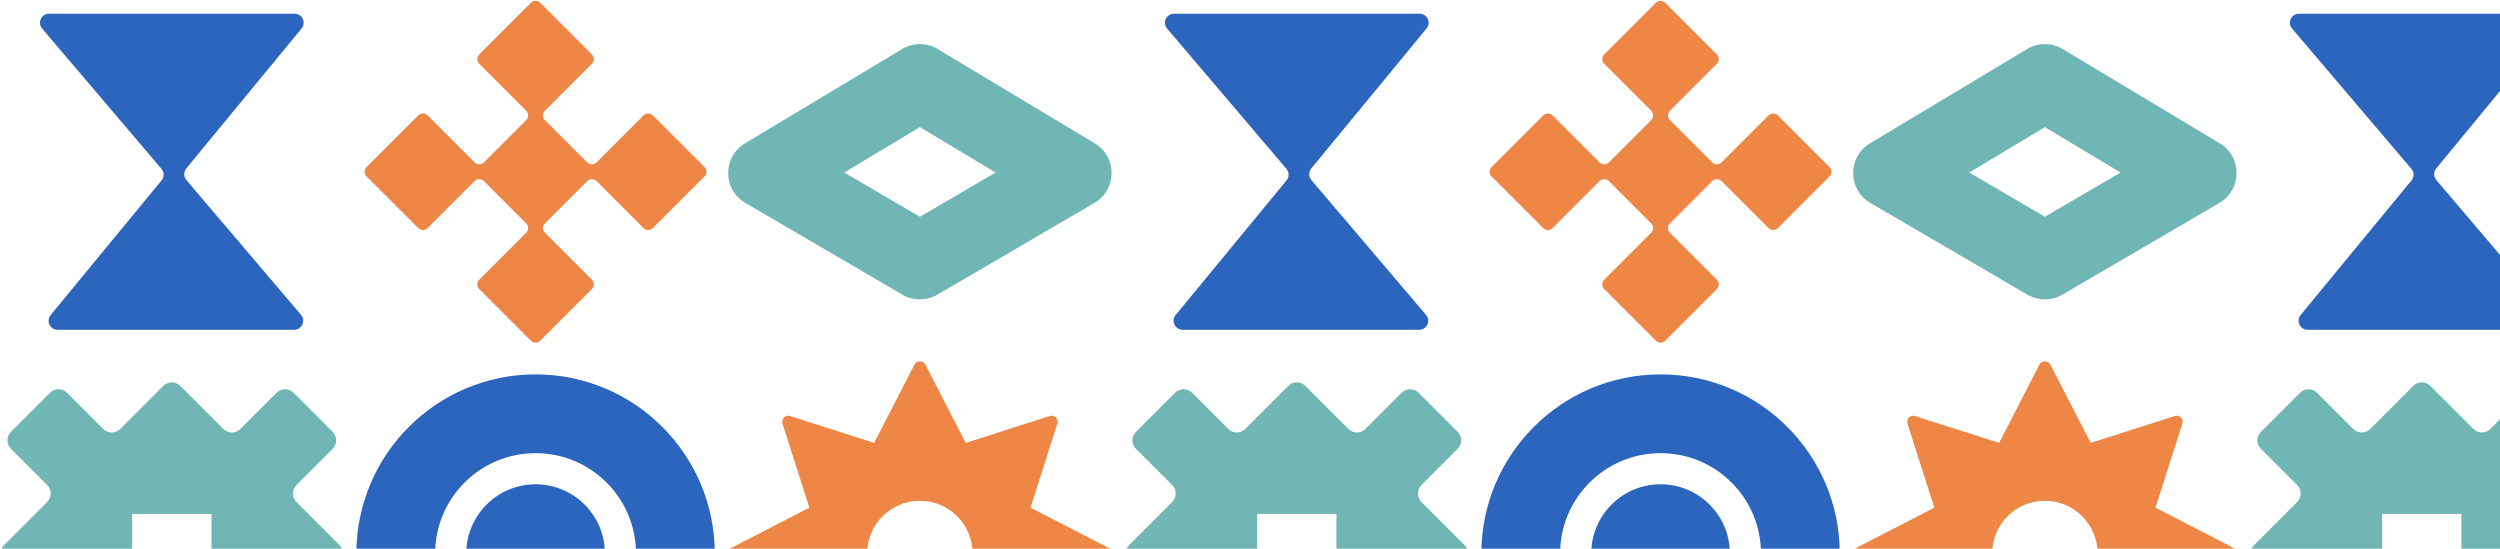
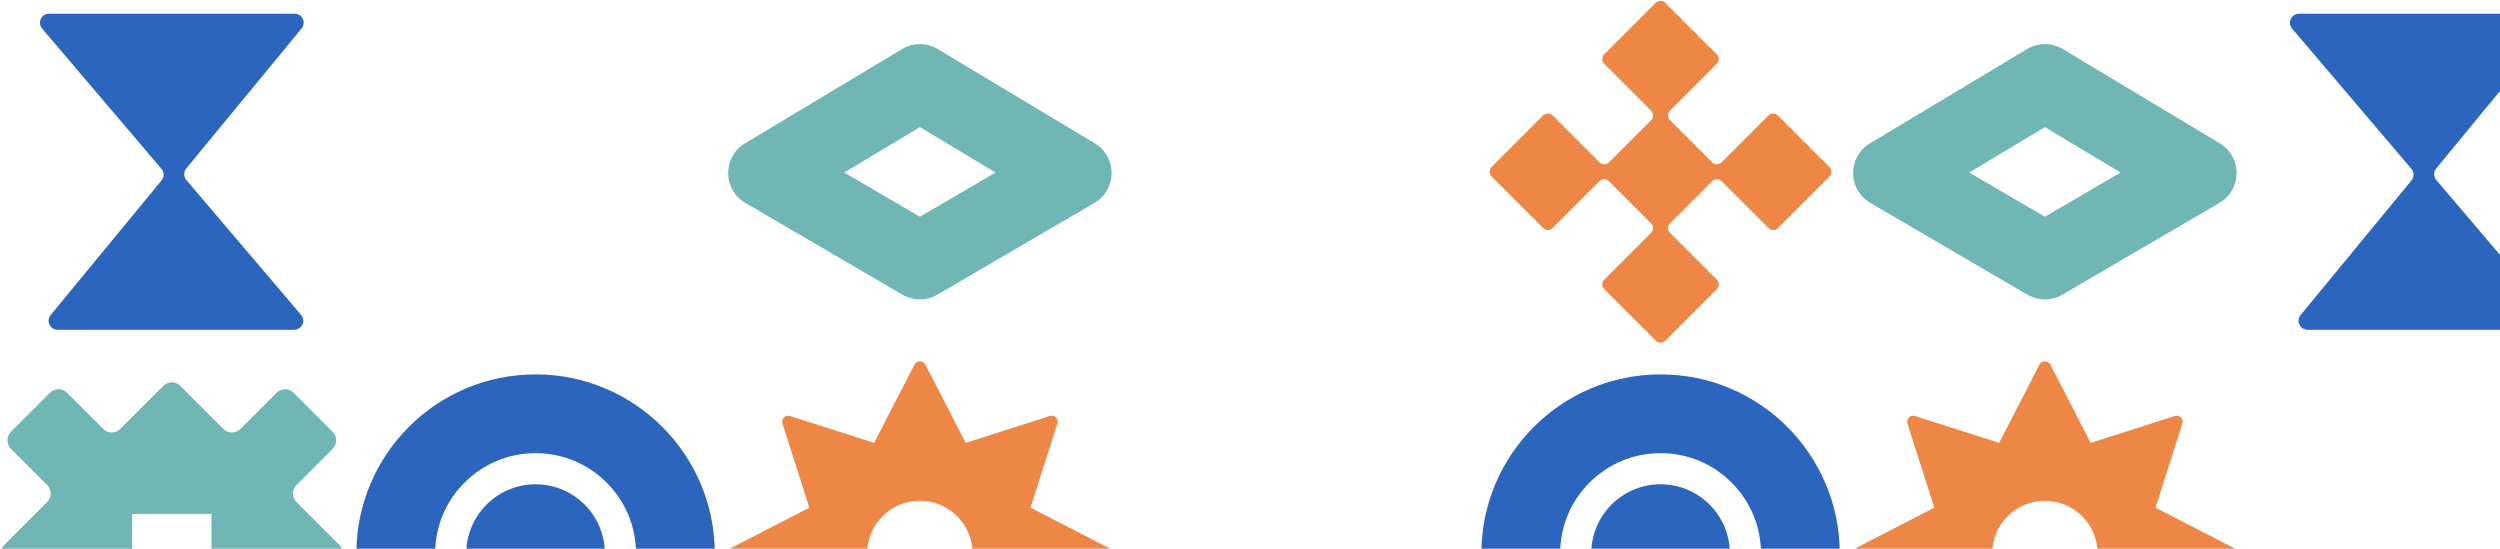
<svg xmlns="http://www.w3.org/2000/svg" width="647" height="142" viewBox="0 0 647 142" fill="none">
  <path d="M287.009 141.85L266.694 131.383L273.647 109.623C274.048 108.419 272.892 107.263 271.688 107.664L249.928 114.617L239.461 94.302C238.917 93.275 237.22 93.275 236.692 94.302L226.225 114.617L204.449 107.664C203.244 107.263 202.108 108.432 202.506 109.623L209.459 131.383L189.144 141.85C188.03 142.423 188.02 144.039 189.144 144.619L209.459 155.086L202.506 176.862C202.104 178.031 203.248 179.207 204.449 178.805L226.225 171.852L236.692 192.167C237.272 193.291 238.888 193.281 239.461 192.167L249.928 171.852L271.688 178.805C272.883 179.281 274.308 177.898 273.553 176.58L266.694 155.083L287.009 144.616C288.133 144.036 288.12 142.42 287.009 141.847V141.85ZM251.712 143.239C251.712 150.763 245.598 156.89 238.072 156.89C230.545 156.89 224.421 150.766 224.421 143.239C224.421 135.713 230.545 129.599 238.072 129.599C245.595 129.599 251.712 135.713 251.712 143.239Z" fill="#EE8645" />
-   <path d="M379.022 141.073L367.872 129.923C366.658 128.708 366.658 126.739 367.872 125.525L377.241 116.156C378.456 114.941 378.456 112.972 377.241 111.758L367.127 101.644C365.913 100.429 363.944 100.429 362.729 101.644L353.36 111.013C352.146 112.227 350.177 112.227 348.962 111.013L337.812 99.862C336.598 98.648 334.629 98.648 333.414 99.862L322.264 111.013C321.049 112.227 319.08 112.227 317.866 111.013L308.497 101.644C307.282 100.429 305.313 100.429 304.099 101.644L293.985 111.758C292.771 112.972 292.771 114.941 293.985 116.156L303.354 125.525C304.569 126.739 304.569 128.708 303.354 129.923L292.204 141.073C290.989 142.287 290.989 144.256 292.204 145.471L303.354 156.621C304.569 157.835 304.569 159.804 303.354 161.019L293.985 170.388C292.771 171.602 292.771 173.571 293.985 174.786L304.099 184.9C305.313 186.114 307.282 186.114 308.497 184.9L317.866 175.531C319.08 174.316 321.049 174.316 322.264 175.531L333.414 186.681C334.629 187.896 336.598 187.896 337.812 186.681L348.962 175.531C350.177 174.316 352.146 174.316 353.36 175.531L362.729 184.9C363.944 186.114 365.913 186.114 367.127 184.9L377.241 174.786C378.456 173.571 378.456 171.602 377.241 170.388L367.872 161.019C366.658 159.804 366.658 157.835 367.872 156.621L379.022 145.471C380.237 144.256 380.237 142.287 379.022 141.073ZM345.873 153.535H325.347V133.009H345.873V153.535Z" fill="#6FB6B4" />
  <path d="M429.754 96.889C404.14 96.889 383.375 117.655 383.375 143.268C383.375 168.882 404.14 189.647 429.754 189.647C455.368 189.647 476.133 168.882 476.133 143.268C476.133 117.655 455.368 96.889 429.754 96.889ZM448.133 161.65C443.223 166.56 436.697 169.264 429.754 169.264C422.811 169.264 416.285 166.56 411.375 161.65C406.466 156.741 403.762 150.215 403.762 143.272C403.762 136.328 406.466 129.803 411.375 124.893C416.285 119.983 422.811 117.279 429.754 117.279C436.697 117.279 443.223 119.983 448.133 124.893C453.042 129.803 455.746 136.328 455.746 143.272C455.746 150.215 453.042 156.741 448.133 161.65Z" fill="#2C65BD" />
  <path d="M429.754 161.213C439.663 161.213 447.695 153.181 447.695 143.272C447.695 133.363 439.663 125.33 429.754 125.33C419.845 125.33 411.812 133.363 411.812 143.272C411.812 153.181 419.845 161.213 429.754 161.213Z" fill="#2C65BD" />
  <path d="M87.876 141.073L76.726 129.923C75.512 128.708 75.512 126.739 76.726 125.525L86.095 116.156C87.31 114.941 87.31 112.972 86.095 111.758L75.981 101.644C74.767 100.429 72.798 100.429 71.584 101.644L62.214 111.013C61 112.227 59.031 112.227 57.816 111.013L46.666 99.862C45.452 98.648 43.483 98.648 42.268 99.862L31.118 111.013C29.904 112.227 27.934 112.227 26.72 111.013L17.351 101.644C16.137 100.429 14.168 100.429 12.953 101.644L2.839 111.758C1.625 112.972 1.625 114.941 2.839 116.156L12.208 125.525C13.423 126.739 13.423 128.708 12.208 129.923L1.051 141.073C-0.163 142.287 -0.163 144.256 1.051 145.471L12.202 156.621C13.416 157.835 13.416 159.804 12.202 161.019L2.833 170.388C1.618 171.602 1.618 173.571 2.833 174.786L12.947 184.9C14.161 186.114 16.13 186.114 17.345 184.9L26.714 175.531C27.928 174.316 29.897 174.316 31.111 175.531L42.262 186.681C43.476 187.896 45.445 187.896 46.66 186.681L57.81 175.531C59.024 174.316 60.993 174.316 62.208 175.531L71.577 184.9C72.791 186.114 74.76 186.114 75.975 184.9L86.089 174.786C87.303 173.571 87.303 171.602 86.089 170.388L76.72 161.019C75.505 159.804 75.505 157.835 76.72 156.621L87.87 145.471C89.085 144.256 89.085 142.287 87.87 141.073H87.876ZM54.727 153.535H34.201V133.009H54.727V153.535Z" fill="#6FB6B4" />
  <path d="M138.609 96.889C112.996 96.889 92.231 117.655 92.231 143.268C92.231 168.882 112.996 189.647 138.609 189.647C164.223 189.647 184.989 168.882 184.989 143.268C184.989 117.655 164.223 96.889 138.609 96.889ZM156.988 161.65C152.079 166.56 145.553 169.264 138.609 169.264C131.666 169.264 125.14 166.56 120.231 161.65C115.321 156.741 112.617 150.215 112.617 143.272C112.617 136.328 115.321 129.803 120.231 124.893C125.14 119.983 131.666 117.279 138.609 117.279C145.553 117.279 152.079 119.983 156.988 124.893C161.898 129.803 164.602 136.328 164.602 143.272C164.602 150.215 161.898 156.741 156.988 161.65Z" fill="#2C65BD" />
  <path d="M138.609 161.213C148.518 161.213 156.551 153.181 156.551 143.272C156.551 133.363 148.518 125.33 138.609 125.33C128.701 125.33 120.668 133.363 120.668 143.272C120.668 153.181 128.701 161.213 138.609 161.213Z" fill="#2C65BD" />
  <path d="M578.154 141.85L557.838 131.383L564.791 109.623C565.193 108.419 564.037 107.263 562.832 107.664L541.072 114.617L530.605 94.302C530.061 93.275 528.364 93.275 527.837 94.302L517.37 114.617L495.594 107.664C494.389 107.263 493.252 108.432 493.651 109.623L500.604 131.383L480.288 141.85C479.174 142.423 479.165 144.039 480.288 144.619L500.604 155.086L493.651 176.862C493.249 178.031 494.392 179.207 495.594 178.805L517.37 171.852L527.837 192.167C528.416 193.291 530.032 193.281 530.605 192.167L541.072 171.852L562.832 178.805C564.027 179.281 565.452 177.898 564.698 176.58L557.838 155.083L578.154 144.616C579.277 144.036 579.264 142.42 578.154 141.847V141.85ZM542.857 143.239C542.857 150.763 536.743 156.89 529.216 156.89C521.69 156.89 515.566 150.766 515.566 143.239C515.566 135.713 521.69 129.599 529.216 129.599C536.739 129.599 542.857 135.713 542.857 143.239Z" fill="#EE8645" />
-   <path d="M670.167 141.073L659.017 129.923C657.802 128.708 657.802 126.739 659.017 125.525L668.386 116.156C669.6 114.941 669.6 112.972 668.386 111.758L658.272 101.644C657.057 100.429 655.088 100.429 653.874 101.644L644.505 111.013C643.29 112.227 641.321 112.227 640.107 111.013L628.957 99.862C627.742 98.648 625.773 98.648 624.559 99.862L613.408 111.013C612.194 112.227 610.225 112.227 609.01 111.013L599.641 101.644C598.427 100.429 596.458 100.429 595.243 101.644L585.13 111.758C583.915 112.972 583.915 114.941 585.13 116.156L594.499 125.525C595.713 126.739 595.713 128.708 594.499 129.923L583.348 141.073C582.134 142.287 582.134 144.256 583.348 145.471L594.499 156.621C595.713 157.835 595.713 159.804 594.499 161.019L585.13 170.388C583.915 171.602 583.915 173.571 585.13 174.786L595.243 184.9C596.458 186.114 598.427 186.114 599.641 184.9L609.01 175.531C610.225 174.316 612.194 174.316 613.408 175.531L624.559 186.681C625.773 187.896 627.742 187.896 628.957 186.681L640.107 175.531C641.321 174.316 643.29 174.316 644.505 175.531L653.874 184.9C655.088 186.114 657.057 186.114 658.272 184.9L668.386 174.786C669.6 173.571 669.6 171.602 668.386 170.388L659.017 161.019C657.802 159.804 657.802 157.835 659.017 156.621L670.167 145.471C671.381 144.256 671.381 142.287 670.167 141.073ZM637.017 153.535H616.492V133.009H637.017V153.535Z" fill="#6FB6B4" />
  <path d="M238.072 32.893L257.659 44.652L238.072 56.094L218.486 44.652L238.072 32.893ZM238.072 11.412C236.479 11.412 234.882 11.836 233.464 12.688L192.794 37.103C186.962 40.604 187.01 49.076 192.885 52.509L233.554 76.263C234.95 77.079 236.511 77.484 238.069 77.484C239.627 77.484 241.191 77.076 242.583 76.263L283.253 52.509C289.128 49.076 289.179 40.604 283.344 37.103L242.674 12.688C241.256 11.836 239.662 11.412 238.066 11.412H238.072Z" fill="#6FB6B4" />
-   <path d="M367.39 3.549H303.833C301.842 3.549 300.763 5.884 302.052 7.399L332.928 43.693C333.664 44.555 333.673 45.821 332.951 46.692L304.261 81.523C303.004 83.048 304.089 85.344 306.065 85.344H367.283C369.275 85.344 370.353 83.009 369.064 81.494L339.376 46.595C338.641 45.734 338.632 44.467 339.354 43.596L369.194 7.37C370.45 5.845 369.365 3.549 367.39 3.549Z" fill="#2C65BD" />
  <path d="M444.325 14.08L430.963 0.718C430.292 0.048 429.204 0.048 428.534 0.718L415.172 14.08C414.501 14.751 414.501 15.839 415.172 16.509L427.319 28.657C427.99 29.327 427.99 30.416 427.319 31.086L416.386 42.019C415.716 42.69 414.628 42.69 413.957 42.019L401.809 29.871C401.139 29.201 400.051 29.201 399.381 29.871L386.018 43.234C385.348 43.904 385.348 44.992 386.018 45.663L399.381 59.025C400.051 59.695 401.139 59.695 401.809 59.025L413.957 46.877C414.628 46.206 415.716 46.206 416.386 46.877L427.319 57.81C427.99 58.481 427.99 59.569 427.319 60.239L415.172 72.387C414.501 73.057 414.501 74.145 415.172 74.816L428.534 88.178C429.204 88.848 430.292 88.848 430.963 88.178L444.325 74.816C444.995 74.145 444.995 73.057 444.325 72.387L432.177 60.239C431.507 59.569 431.507 58.481 432.177 57.81L443.111 46.877C443.781 46.206 444.869 46.206 445.539 46.877L457.687 59.025C458.357 59.695 459.446 59.695 460.116 59.025L473.478 45.663C474.149 44.992 474.149 43.904 473.478 43.234L460.116 29.871C459.446 29.201 458.357 29.201 457.687 29.871L445.539 42.019C444.869 42.69 443.781 42.69 443.111 42.019L432.177 31.086C431.507 30.416 431.507 29.327 432.177 28.657L444.325 16.509C444.995 15.839 444.995 14.751 444.325 14.08Z" fill="#EE8645" />
  <path d="M76.245 3.549H12.689C10.697 3.549 9.619 5.884 10.908 7.399L41.784 43.693C42.519 44.555 42.529 45.821 41.807 46.692L13.116 81.523C11.86 83.048 12.945 85.344 14.92 85.344H76.138C78.13 85.344 79.208 83.009 77.919 81.494L48.232 46.595C47.497 45.734 47.487 44.467 48.209 43.596L78.049 7.37C79.306 5.845 78.221 3.549 76.245 3.549Z" fill="#2C65BD" />
-   <path d="M153.181 14.08L139.822 0.718C139.152 0.048 138.064 0.048 137.393 0.718L124.031 14.08C123.361 14.751 123.361 15.839 124.031 16.509L136.179 28.657C136.849 29.327 136.849 30.416 136.179 31.086L125.245 42.019C124.575 42.69 123.487 42.69 122.817 42.019L110.669 29.871C109.998 29.201 108.91 29.201 108.24 29.871L94.878 43.234C94.207 43.904 94.207 44.992 94.878 45.663L108.24 59.025C108.91 59.695 109.998 59.695 110.669 59.025L122.817 46.877C123.487 46.206 124.575 46.206 125.245 46.877L136.179 57.81C136.849 58.481 136.849 59.569 136.179 60.239L124.031 72.387C123.361 73.057 123.361 74.145 124.031 74.816L137.393 88.178C138.064 88.848 139.152 88.848 139.822 88.178L153.184 74.816C153.855 74.145 153.855 73.057 153.184 72.387L141.037 60.239C140.366 59.569 140.366 58.481 141.037 57.81L151.97 46.877C152.64 46.206 153.728 46.206 154.399 46.877L166.547 59.025C167.217 59.695 168.305 59.695 168.975 59.025L182.338 45.663C183.008 44.992 183.008 43.904 182.338 43.234L168.975 29.871C168.305 29.201 167.217 29.201 166.547 29.871L154.399 42.019C153.728 42.69 152.64 42.69 151.97 42.019L141.037 31.086C140.366 30.416 140.366 29.327 141.037 28.657L153.184 16.509C153.855 15.839 153.855 14.751 153.184 14.08H153.181Z" fill="#EE8645" />
  <path d="M529.217 32.893L548.803 44.652L529.217 56.094L509.63 44.652L529.217 32.893ZM529.217 11.412C527.623 11.412 526.027 11.836 524.608 12.688L483.939 37.103C478.106 40.604 478.155 49.076 484.029 52.509L524.699 76.263C526.095 77.079 527.656 77.484 529.213 77.484C530.771 77.484 532.335 77.076 533.728 76.263L574.397 52.509C580.272 49.076 580.324 40.604 574.488 37.103L533.819 12.688C532.4 11.836 530.807 11.412 529.21 11.412H529.217Z" fill="#6FB6B4" />
  <path d="M658.53 3.549H594.974C592.982 3.549 591.904 5.884 593.193 7.399L624.069 43.693C624.804 44.555 624.814 45.821 624.092 46.692L595.402 81.523C594.145 83.048 595.23 85.344 597.205 85.344H658.423C660.415 85.344 661.494 83.009 660.205 81.494L630.517 46.595C629.782 45.734 629.772 44.467 630.494 43.596L660.334 7.37C661.591 5.845 660.506 3.549 658.53 3.549Z" fill="#2C65BD" />
</svg>